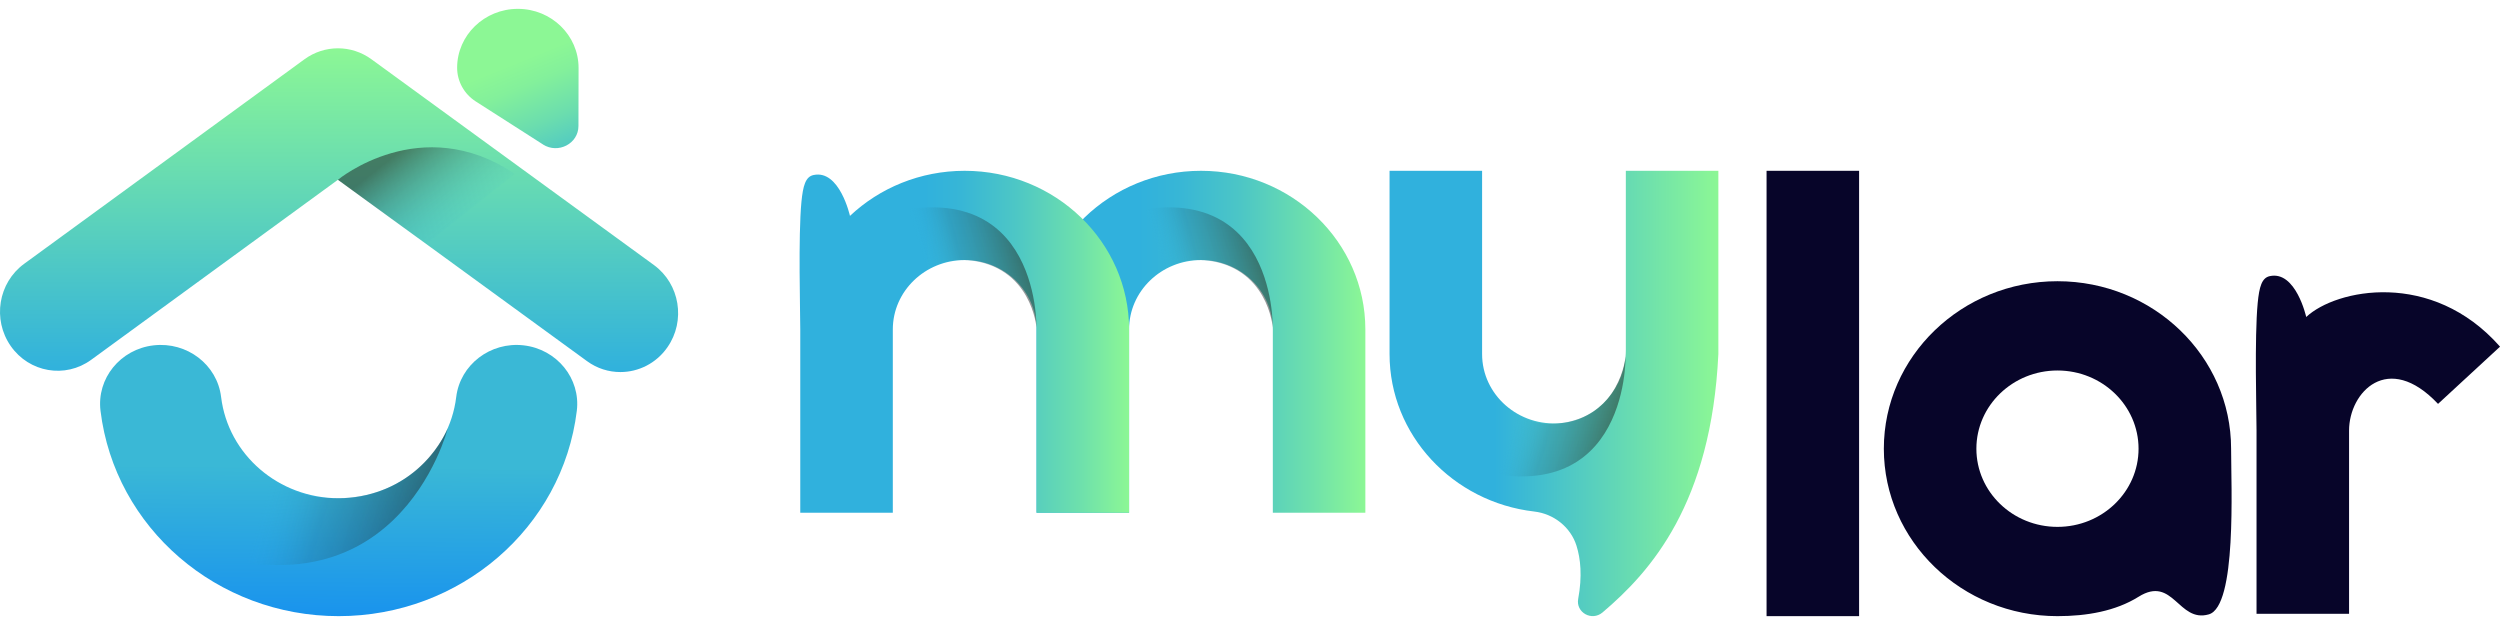
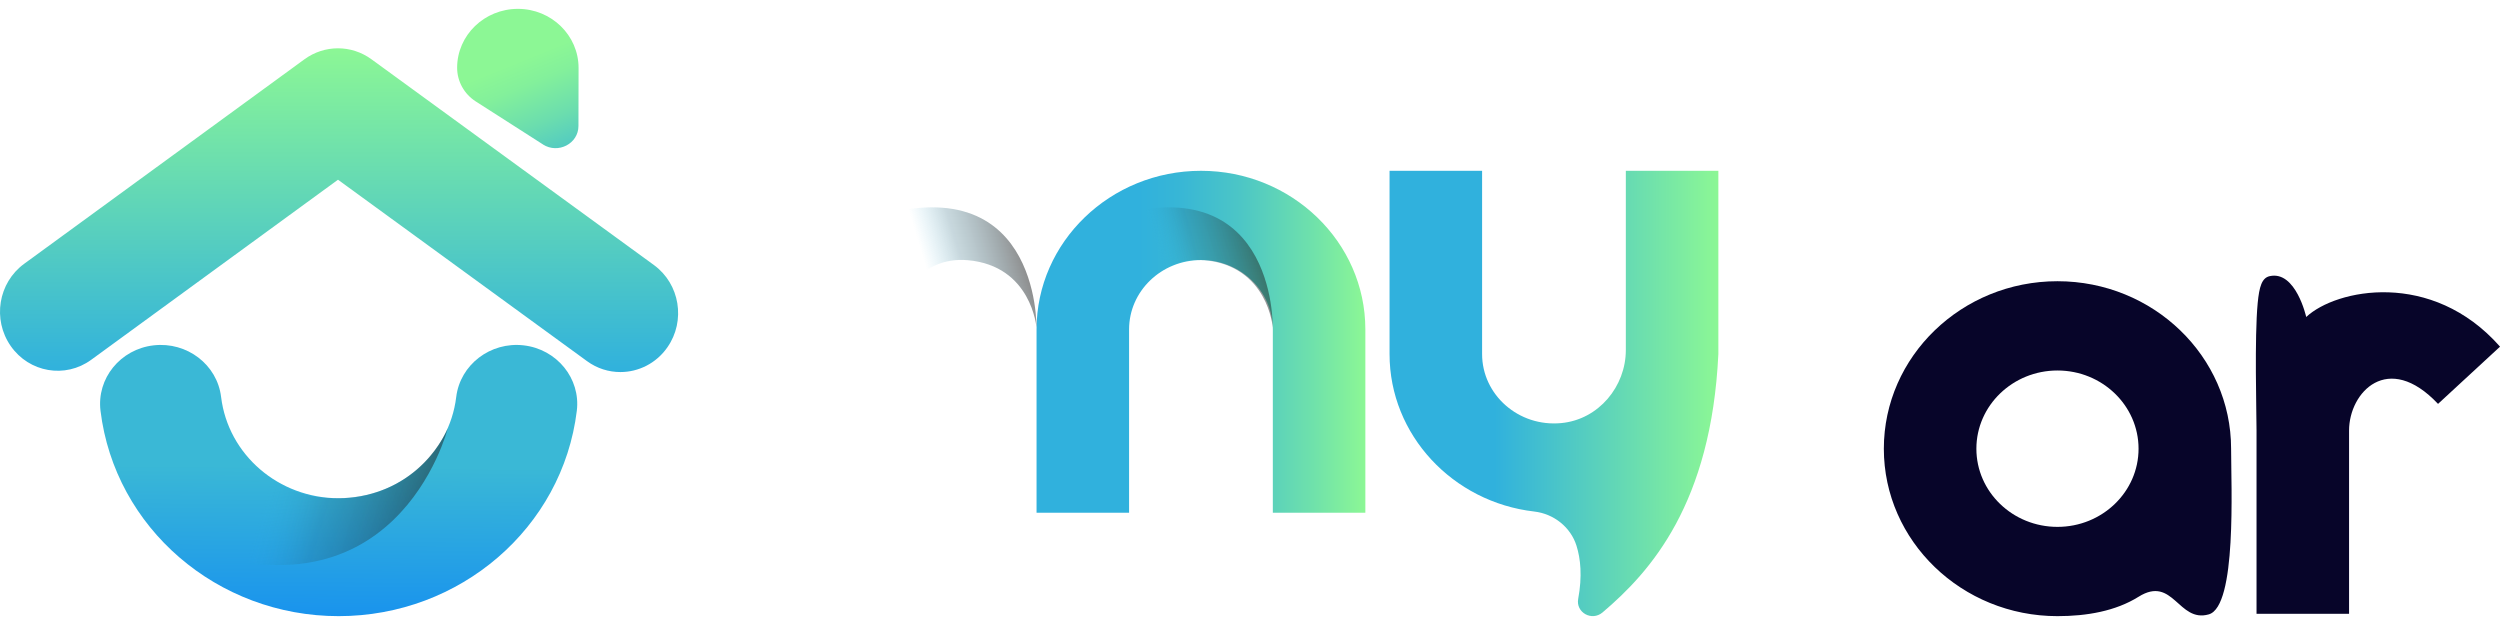
<svg xmlns="http://www.w3.org/2000/svg" width="168" height="42" viewBox="0 0 168 42" fill="none">
  <path d="M41.688 25.002C40.908 25.002 40.125 24.764 39.443 24.265L22.713 12.077L6.129 24.178C4.387 25.449 1.967 25.037 0.722 23.254C-0.522 21.471 -0.118 18.999 1.624 17.727L20.46 3.983C21.807 3 23.614 3 24.961 3.983L43.944 17.811C45.686 19.082 46.094 21.555 44.85 23.338C44.095 24.423 42.9 25.002 41.691 25.002H41.688Z" fill="url(#paint0_linear_6_329)" />
-   <path d="M36.485 9.708C37.509 10.362 38.872 9.653 38.872 8.464L38.88 4.565C38.88 2.378 37.06 0.599 34.808 0.595H34.8C32.551 0.595 30.723 2.366 30.719 4.549C30.719 5.465 31.188 6.316 31.976 6.82L36.485 9.704V9.708Z" fill="url(#paint1_linear_6_329)" />
+   <path d="M36.485 9.708C37.509 10.362 38.872 9.653 38.872 8.464L38.88 4.565C38.88 2.378 37.06 0.599 34.808 0.595C32.551 0.595 30.723 2.366 30.719 4.549C30.719 5.465 31.188 6.316 31.976 6.82L36.485 9.704V9.708Z" fill="url(#paint1_linear_6_329)" />
  <path d="M22.762 41.405C14.592 41.405 7.713 35.474 6.754 27.605C6.488 25.434 8.088 23.46 10.328 23.207C12.564 22.953 14.597 24.503 14.858 26.678C15.331 30.557 18.726 33.481 22.758 33.481C26.789 33.481 30.189 30.557 30.658 26.678C30.923 24.506 32.955 22.953 35.187 23.207C37.423 23.465 39.027 25.434 38.762 27.605C37.803 35.47 30.923 41.405 22.753 41.405H22.762Z" fill="url(#paint2_linear_6_329)" />
-   <path d="M22.709 12.081C22.709 12.081 28.303 7.442 34.599 11.689L28.638 16.404L22.704 12.081H22.709Z" fill="url(#paint3_linear_6_329)" />
  <path d="M15.564 30.521C14.209 35.648 11.161 36.211 11.161 36.211C26.569 42.796 30.086 28.794 30.086 28.794C30.086 28.794 28.274 33.382 22.766 33.481C17.257 33.58 15.551 29.023 15.551 29.023L15.564 30.521Z" fill="url(#paint4_linear_6_329)" />
  <path d="M115.474 23.795V11.478H109.256V23.524C109.256 25.959 107.441 28.185 104.931 28.43C102.043 28.714 99.597 26.523 99.597 23.795V11.478H93.378V23.795C93.378 29.238 97.635 33.744 103.102 34.375C104.424 34.526 105.553 35.437 105.939 36.668C106.216 37.543 106.336 38.716 106.055 40.245C105.884 41.156 106.967 41.769 107.69 41.156C110.928 38.414 114.995 33.846 115.474 23.791V23.795Z" fill="url(#paint5_linear_6_329)" />
  <path d="M69.656 34.455H75.874V22.138C75.874 19.57 78.039 17.477 80.706 17.477C83.369 17.477 85.534 19.565 85.534 22.138V34.455H91.752V22.138C91.752 16.259 86.796 11.478 80.706 11.478C74.612 11.478 69.656 16.259 69.656 22.138V34.455Z" fill="url(#paint6_linear_6_329)" />
  <path d="M138.262 41.405C131.827 41.405 126.594 36.357 126.594 30.154C126.594 23.951 131.827 18.898 138.262 18.898C144.697 18.898 149.93 23.946 149.93 30.154C149.93 32.66 150.321 40.743 148.433 41.285C146.378 41.876 146.047 38.641 143.711 40.103C142.168 41.067 140.229 41.405 138.262 41.405ZM138.262 24.897C135.259 24.897 132.813 27.252 132.813 30.154C132.813 33.055 135.254 35.406 138.262 35.406C141.27 35.406 143.711 33.051 143.711 30.154C143.711 27.257 141.27 24.897 138.262 24.897Z" fill="#070529" />
  <path d="M168 23.293C163.417 18.094 156.973 19.427 154.978 21.302C154.978 21.302 154.282 18.174 152.528 18.556C151.989 18.672 151.823 19.281 151.717 20.36C151.496 22.684 151.639 27.706 151.639 28.932V41.249H157.857V28.932C157.857 26.363 160.469 23.569 163.836 27.141L168 23.297V23.293Z" fill="#070529" />
-   <path d="M124.931 11.478H118.713V41.405H124.931V11.478Z" fill="#070529" />
-   <path d="M75.874 22.138C75.874 16.259 70.918 11.478 64.824 11.478C61.83 11.478 59.108 12.633 57.118 14.508C57.118 14.508 56.422 11.38 54.667 11.762C54.128 11.878 53.962 12.486 53.856 13.566C53.635 15.89 53.778 20.911 53.778 22.138V34.455H59.997V22.138C59.997 19.57 62.162 17.477 64.824 17.477C67.486 17.477 69.656 19.565 69.656 22.138V34.455H75.874V22.138Z" fill="url(#paint7_linear_6_329)" />
-   <path d="M99.956 26.621C99.132 29.78 97.271 31.02 97.271 31.02C109.473 35.397 109.238 23.942 109.238 23.942C109.238 23.942 108.906 28.092 104.618 28.465C101.366 28.75 100.044 25.75 100.044 25.75L99.956 26.621Z" fill="url(#paint8_linear_6_329)" />
  <path d="M76.257 19.329C75.432 16.17 73.571 14.931 73.571 14.931C85.773 10.554 85.529 22.004 85.529 22.004C85.529 22.004 85.211 17.863 80.918 17.485C77.666 17.201 76.344 20.2 76.344 20.2L76.257 19.329Z" fill="url(#paint9_linear_6_329)" />
  <path d="M60.37 19.329C59.545 16.17 57.684 14.93 57.684 14.93C69.886 10.554 69.651 22.009 69.651 22.009C69.651 22.009 69.32 17.859 65.031 17.485C61.779 17.201 60.457 20.201 60.457 20.201L60.37 19.329Z" fill="url(#paint10_linear_6_329)" />
  <defs>
    <linearGradient id="paint0_linear_6_329" x1="22.782" y1="25.002" x2="22.782" y2="3.25" gradientUnits="userSpaceOnUse">
      <stop stop-color="#30B1DD" />
      <stop offset="1" stop-color="#8CF795" />
    </linearGradient>
    <linearGradient id="paint1_linear_6_329" x1="38.411" y1="12.802" x2="34.876" y2="4.111" gradientUnits="userSpaceOnUse">
      <stop stop-color="#30B1DD" />
      <stop offset="0.17" stop-color="#44C0CD" />
      <stop offset="0.53" stop-color="#6BDDAE" />
      <stop offset="0.82" stop-color="#83F09B" />
      <stop offset="1" stop-color="#8CF795" />
    </linearGradient>
    <linearGradient id="paint2_linear_6_329" x1="22.77" y1="26.349" x2="22.516" y2="57.487" gradientUnits="userSpaceOnUse">
      <stop offset="0.16" stop-color="#3AB8D6" />
      <stop offset="0.67" stop-color="#067EFB" />
    </linearGradient>
    <linearGradient id="paint3_linear_6_329" x1="31.237" y1="14.986" x2="27.246" y2="9.898" gradientUnits="userSpaceOnUse">
      <stop stop-color="#30B1DD" stop-opacity="0" />
      <stop offset="1" stop-color="#1A1A1A" stop-opacity="0.5" />
    </linearGradient>
    <linearGradient id="paint4_linear_6_329" x1="14.772" y1="30.969" x2="35.408" y2="37.138" gradientUnits="userSpaceOnUse">
      <stop offset="0.17" stop-color="#30B1DD" stop-opacity="0" />
      <stop offset="0.35" stop-color="#25657B" stop-opacity="0.25" />
      <stop offset="0.66" stop-color="#1A1A1A" stop-opacity="0.5" />
    </linearGradient>
    <linearGradient id="paint5_linear_6_329" x1="93.378" y1="26.444" x2="115.474" y2="26.444" gradientUnits="userSpaceOnUse">
      <stop offset="0.32" stop-color="#30B1DD" />
      <stop offset="1" stop-color="#8CF795" />
    </linearGradient>
    <linearGradient id="paint6_linear_6_329" x1="91.748" y1="22.964" x2="69.651" y2="22.964" gradientUnits="userSpaceOnUse">
      <stop stop-color="#8CF795" />
      <stop offset="0.16" stop-color="#6FE1AB" />
      <stop offset="0.38" stop-color="#4CC6C6" />
      <stop offset="0.57" stop-color="#37B6D6" />
      <stop offset="0.69" stop-color="#30B1DD" />
    </linearGradient>
    <linearGradient id="paint7_linear_6_329" x1="75.87" y1="22.964" x2="53.732" y2="22.964" gradientUnits="userSpaceOnUse">
      <stop stop-color="#8CF795" />
      <stop offset="0.14" stop-color="#6FE1AB" />
      <stop offset="0.35" stop-color="#4CC6C6" />
      <stop offset="0.51" stop-color="#37B6D6" />
      <stop offset="0.62" stop-color="#30B1DD" />
    </linearGradient>
    <linearGradient id="paint8_linear_6_329" x1="99.873" y1="26.564" x2="112.573" y2="30.385" gradientUnits="userSpaceOnUse">
      <stop offset="0.17" stop-color="#30B1DD" stop-opacity="0" />
      <stop offset="0.35" stop-color="#25657B" stop-opacity="0.25" />
      <stop offset="0.66" stop-color="#1A1A1A" stop-opacity="0.5" />
    </linearGradient>
    <linearGradient id="paint9_linear_6_329" x1="76.169" y1="19.387" x2="88.864" y2="15.566" gradientUnits="userSpaceOnUse">
      <stop offset="0.17" stop-color="#30B1DD" stop-opacity="0" />
      <stop offset="0.35" stop-color="#25657B" stop-opacity="0.25" />
      <stop offset="0.66" stop-color="#1A1A1A" stop-opacity="0.5" />
    </linearGradient>
    <linearGradient id="paint10_linear_6_329" x1="60.287" y1="19.392" x2="72.991" y2="15.57" gradientUnits="userSpaceOnUse">
      <stop offset="0.17" stop-color="#30B1DD" stop-opacity="0" />
      <stop offset="0.35" stop-color="#25657B" stop-opacity="0.25" />
      <stop offset="0.66" stop-color="#1A1A1A" stop-opacity="0.5" />
    </linearGradient>
  </defs>
</svg>